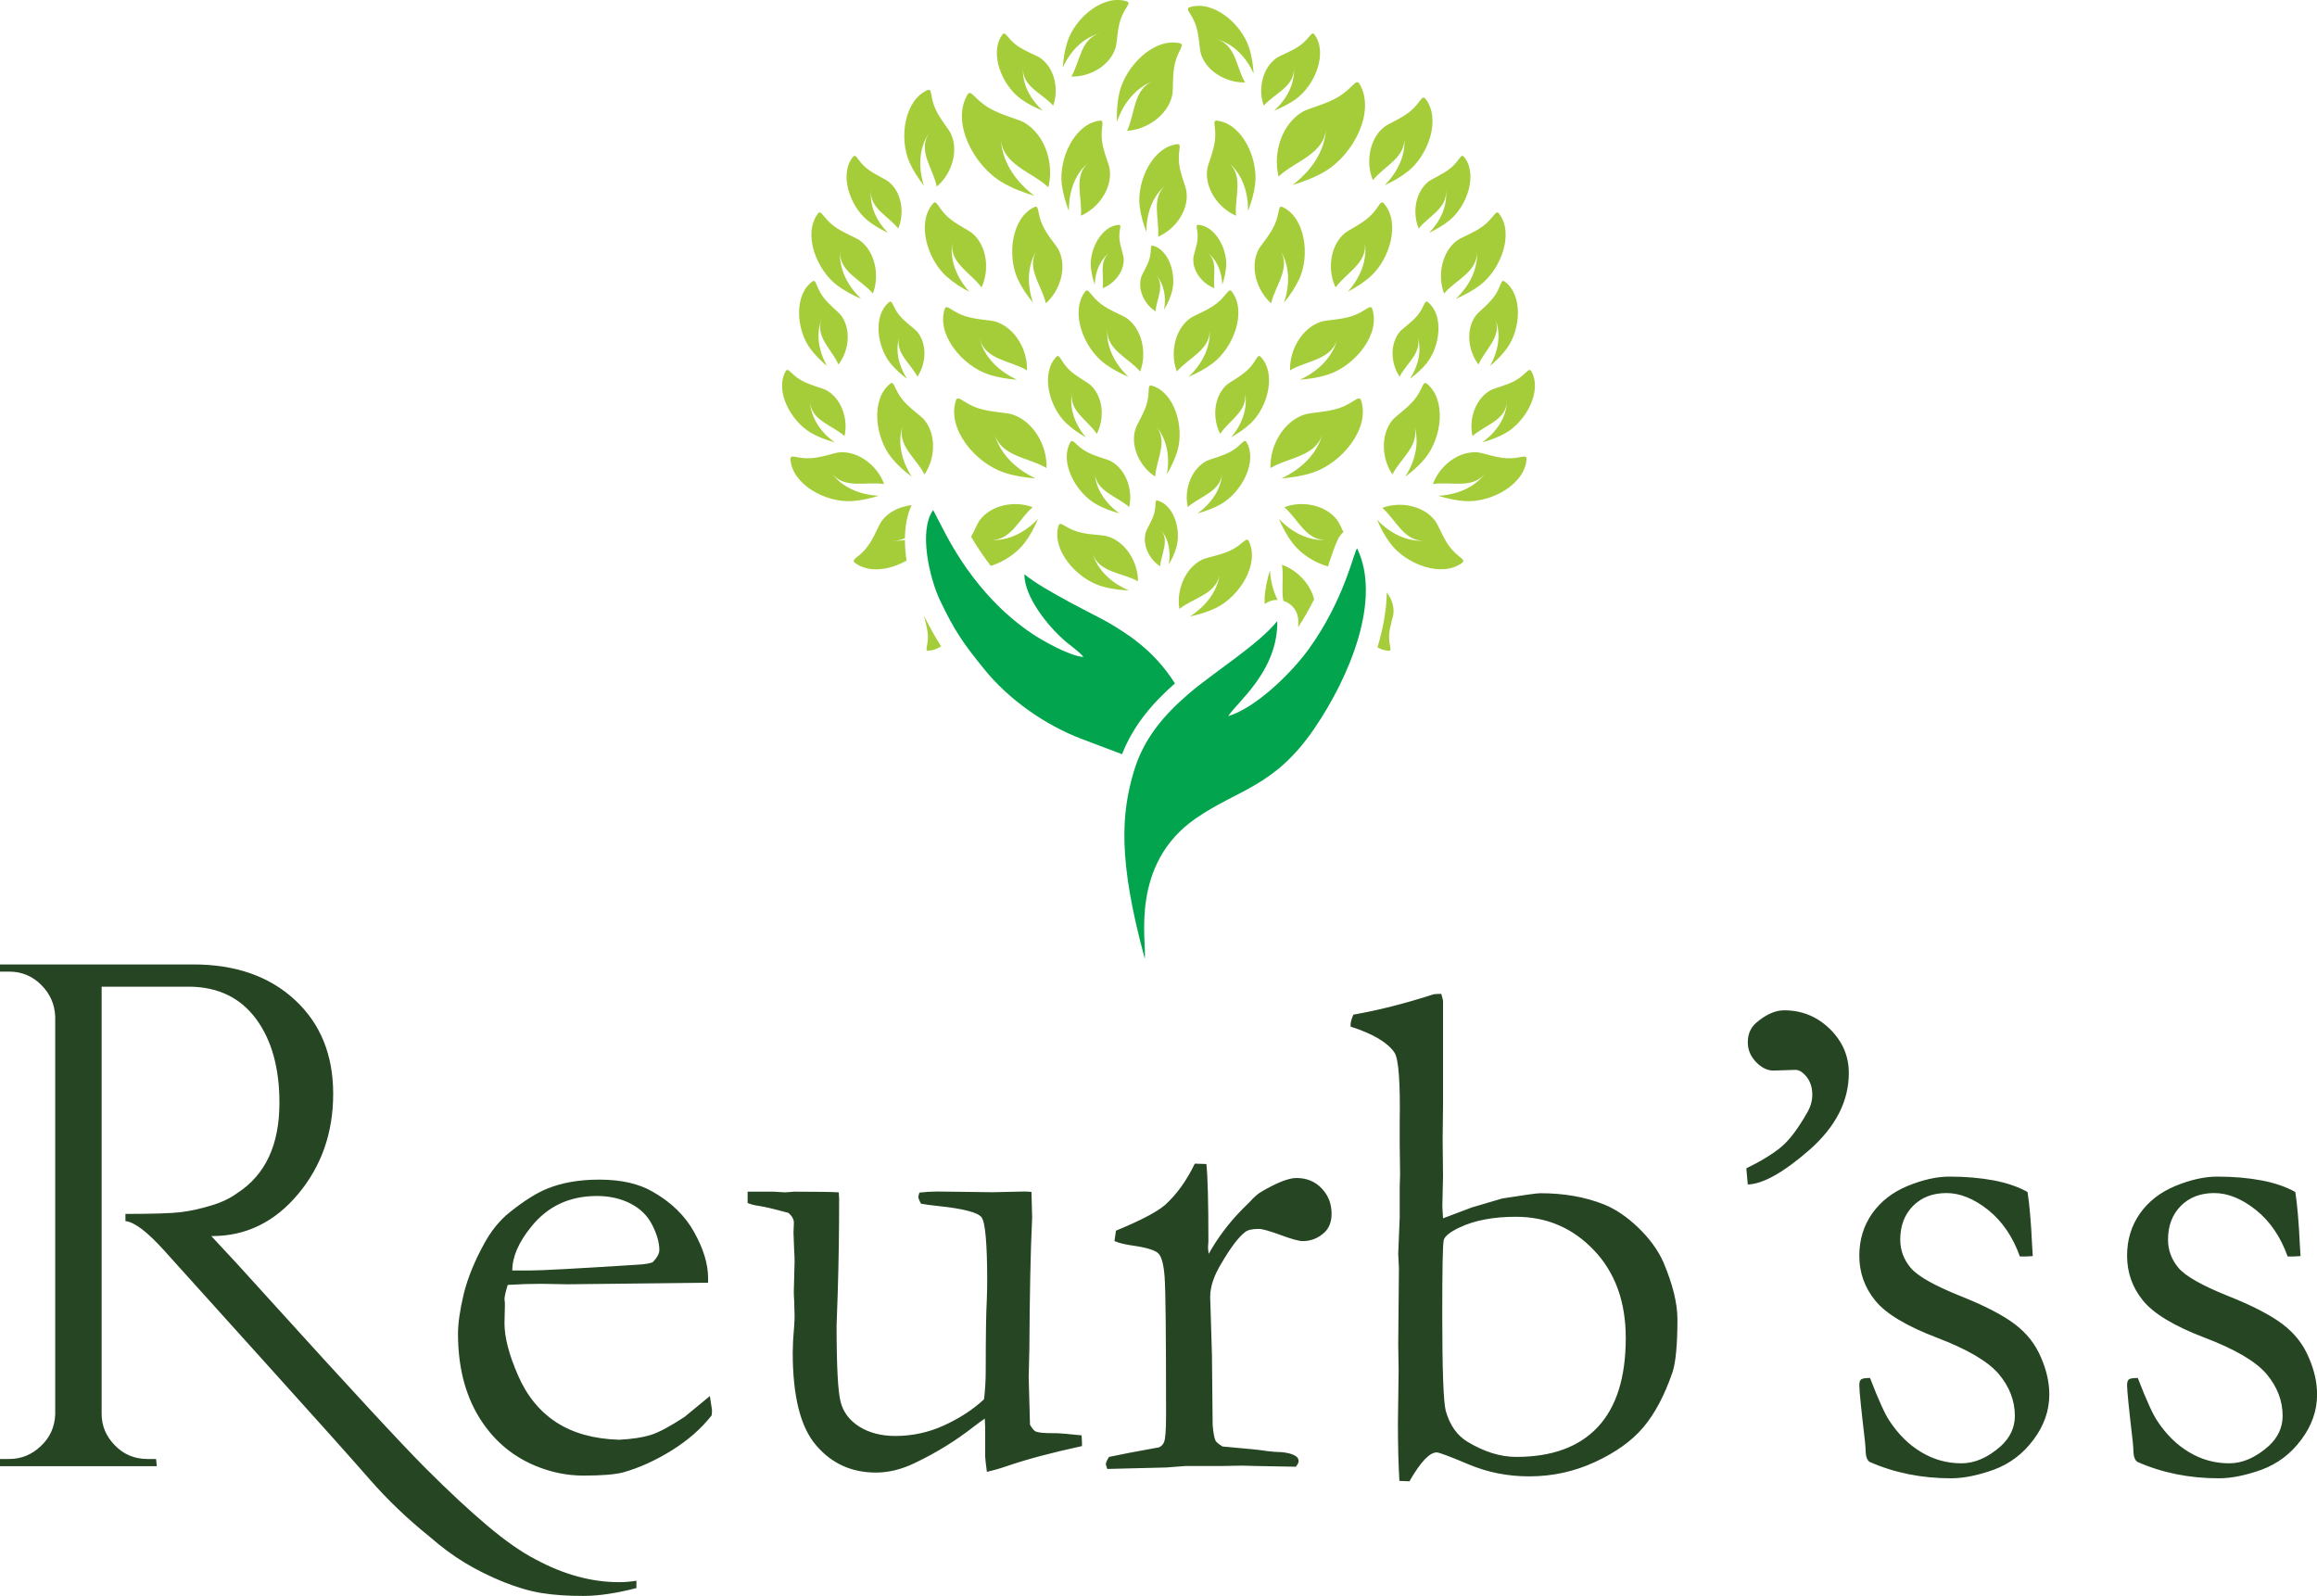
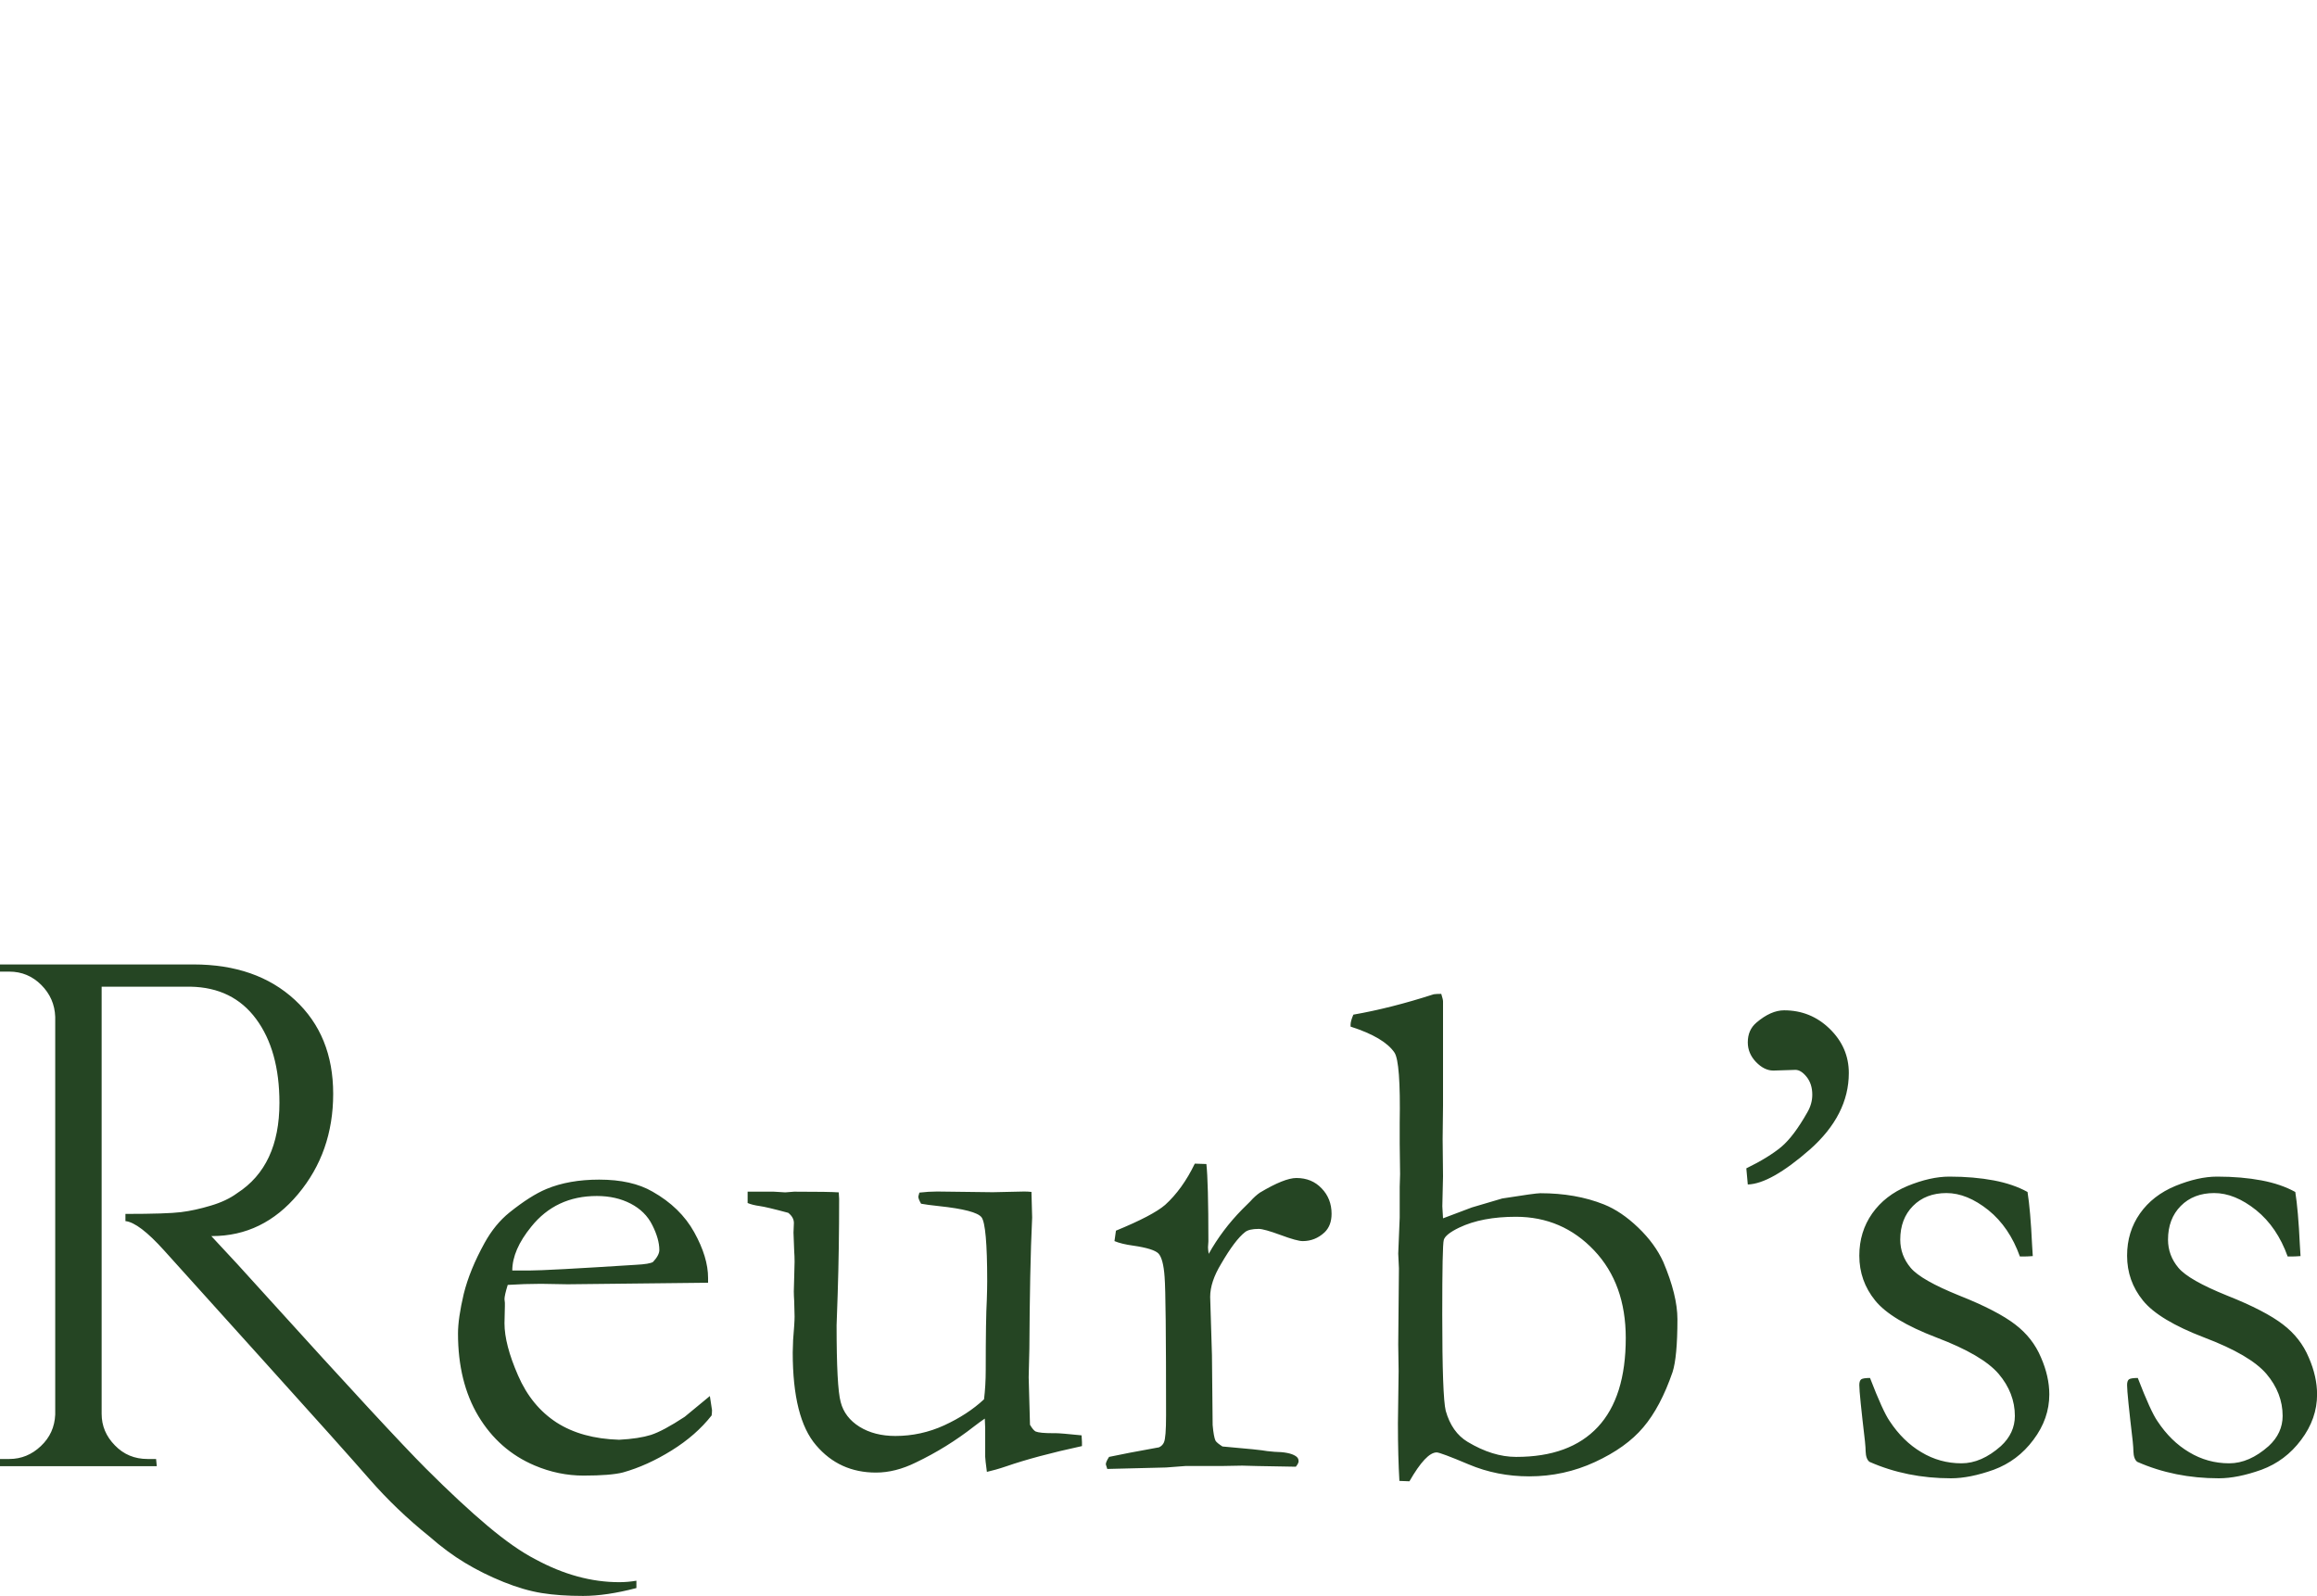
<svg xmlns="http://www.w3.org/2000/svg" id="Camada_2" data-name="Camada 2" viewBox="0 0 300 206.63">
  <defs>
    <style>
      .cls-1 {
        fill: #254523;
      }

      .cls-2 {
        fill: #02a54d;
        fill-rule: evenodd;
      }

      .cls-3 {
        fill: #a4cd39;
      }
    </style>
  </defs>
-   <path class="cls-3" d="M135.73,24.24c-2.12-2.01-6.04-2.92-6.15-6.41.09,3.1,1.97,5.74,4.36,7.52-1.42-.42-2.87-.97-4.16-1.73-3.73-2.19-6.63-7.77-4.52-11.35.46-.78.91.6,2.82,1.72,1.65.97,3.73,1.4,4.56,1.89,2.71,1.59,3.86,5.35,3.1,8.36M160.04,27.92c-.24-2.29,1.08-5.18-1.05-6.93,1.9,1.54,2.64,3.99,2.6,6.34.42-1.09.77-2.27.92-3.43.42-3.39-1.67-7.88-4.92-8.28-.71-.09-.07.86-.28,2.59-.19,1.5-.92,3.01-1.01,3.76-.31,2.46,1.48,4.99,3.74,5.96ZM139.95,27.92c.24-2.29-1.08-5.18,1.05-6.93-1.9,1.54-2.64,3.99-2.6,6.34-.42-1.09-.77-2.27-.92-3.43-.42-3.39,1.67-7.88,4.92-8.28.71-.09.07.86.28,2.59.19,1.5.92,3.01,1.01,3.76.31,2.46-1.48,4.99-3.74,5.96ZM168.19,36.21c1.45-3.09.84-8.01-2.12-9.4-.65-.3-.33.8-1.07,2.38-.64,1.37-1.8,2.58-2.12,3.26-1.05,2.24-.13,5.2,1.71,6.82.48-2.26,2.63-4.59,1.14-6.91,1.32,2.05,1.28,4.61.52,6.83.74-.91,1.43-1.92,1.93-2.98ZM131.81,36.21c-1.45-3.09-.84-8.01,2.12-9.4.65-.3.33.8,1.07,2.38.64,1.37,1.8,2.58,2.12,3.26,1.05,2.24.13,5.2-1.71,6.82-.48-2.26-2.63-4.59-1.14-6.91-1.32,2.05-1.28,4.61-.52,6.83-.74-.91-1.44-1.92-1.93-2.98ZM186.99,37.99c1.48-1.77,4.47-2.83,4.23-5.58.21,2.44-1.02,4.67-2.73,6.28,1.08-.46,2.16-1.03,3.1-1.73,2.73-2.06,4.49-6.69,2.51-9.3-.43-.57-.67.55-2.06,1.6-1.21.91-2.8,1.44-3.4,1.89-1.98,1.49-2.54,4.54-1.67,6.83ZM113.01,37.99c-1.48-1.77-4.47-2.83-4.23-5.58-.21,2.44,1.02,4.67,2.73,6.28-1.08-.46-2.16-1.03-3.1-1.73-2.73-2.06-4.48-6.69-2.51-9.3.43-.57.67.55,2.06,1.6,1.2.91,2.79,1.44,3.4,1.89,1.98,1.49,2.54,4.54,1.67,6.83ZM190.66,56.46c1.54-1.41,4.34-2.01,4.46-4.49-.1,2.21-1.47,4.06-3.19,5.3,1.02-.28,2.06-.66,2.98-1.18,2.68-1.52,4.81-5.46,3.36-8.03-.32-.56-.66.42-2.03,1.19-1.19.67-2.68.96-3.27,1.29-1.95,1.1-2.82,3.77-2.31,5.92ZM109.34,56.46c-1.54-1.41-4.34-2.01-4.46-4.49.1,2.21,1.47,4.06,3.19,5.3-1.02-.28-2.06-.66-2.98-1.18-2.68-1.52-4.81-5.46-3.36-8.03.32-.56.66.42,2.03,1.19,1.19.67,2.68.96,3.27,1.29,1.95,1.1,2.82,3.77,2.31,5.92ZM197.65,59.44c.04-.72-.87-.01-2.6-.11-1.51-.09-3.06-.72-3.81-.77-2.48-.15-4.88,1.8-5.71,4.12,2.28-.39,5.24.74,6.85-1.5-1.42,1.99-3.81,2.89-6.16,3.01,1.11.35,2.31.62,3.48.69,3.41.21,7.76-2.18,7.95-5.44ZM102.35,59.44c-.04-.72.87-.01,2.6-.11,1.51-.09,3.06-.72,3.81-.77,2.48-.15,4.89,1.8,5.71,4.12-2.28-.39-5.24.74-6.85-1.5,1.42,1.99,3.81,2.89,6.15,3.01-1.11.35-2.31.62-3.48.69-3.41.21-7.75-2.18-7.95-5.44ZM181.93,61.74c.94-.7,1.86-1.51,2.6-2.42,2.16-2.65,2.77-7.56.23-9.63-.56-.45-.52.7-1.62,2.05-.95,1.17-2.37,2.06-2.85,2.65-1.57,1.92-1.39,5.02,0,7.04,1.02-2.07,3.67-3.82,2.79-6.43.79,2.32.12,4.78-1.15,6.75ZM118.07,61.74c-.94-.7-1.86-1.51-2.6-2.42-2.16-2.65-2.77-7.56-.23-9.63.56-.45.52.7,1.61,2.05.95,1.17,2.37,2.06,2.85,2.65,1.57,1.92,1.39,5.02,0,7.04-1.02-2.07-3.67-3.82-2.79-6.43-.79,2.32-.12,4.78,1.16,6.75ZM183.51,43.49c.65,1.9.1,3.93-.95,5.55.77-.57,1.53-1.24,2.14-1.99,1.77-2.18,2.27-6.22.19-7.92-.46-.37-.43.57-1.33,1.68-.79.96-1.95,1.7-2.34,2.17-1.29,1.58-1.14,4.12,0,5.79.84-1.7,3.02-3.14,2.29-5.29ZM116.49,43.49c-.65,1.9-.1,3.93.95,5.55-.77-.57-1.53-1.24-2.14-1.99-1.77-2.18-2.27-6.22-.19-7.92.46-.37.42.57,1.33,1.68.79.96,1.95,1.7,2.34,2.17,1.29,1.58,1.14,4.12,0,5.79-.84-1.7-3.02-3.14-2.29-5.29ZM178.28,67.26c.46,1.07,1.03,2.16,1.74,3.1,2.06,2.72,6.69,4.48,9.3,2.5.57-.43-.56-.66-1.61-2.05-.91-1.2-1.44-2.79-1.9-3.39-1.5-1.98-4.55-2.54-6.84-1.66,1.77,1.48,2.84,4.47,5.59,4.23-2.44.22-4.67-1.02-6.29-2.72ZM117.36,72.59c-2.2,1.24-4.91,1.62-6.68.27-.57-.43.56-.66,1.61-2.05.91-1.2,1.44-2.79,1.9-3.39.89-1.18,2.34-1.85,3.85-2.02-.59,1.23-.85,2.71-.87,4.27-.5.25-1.06.38-1.72.32.59.05,1.16.02,1.72-.08,0,.88.08,1.79.21,2.69ZM181.81,17.62c.29,2.43-.88,4.7-2.53,6.37,1.06-.49,2.13-1.09,3.05-1.83,2.66-2.14,4.27-6.83,2.22-9.38-.45-.56-.65.57-2,1.67-1.18.95-2.75,1.53-3.34,2-1.93,1.55-2.4,4.62-1.45,6.88,1.42-1.81,4.38-2.97,4.06-5.71ZM120.29,17.22c-1.37,2.03-1.38,4.58-.66,6.82-.72-.92-1.39-1.95-1.87-3.02-1.38-3.12-.67-8.02,2.32-9.35.66-.29.31.81,1.02,2.4.61,1.38,1.75,2.62,2.05,3.31,1.01,2.27.02,5.2-1.86,6.78-.43-2.26-2.53-4.65-.99-6.93ZM174.48,37.79c1.04-.54,2.08-1.2,2.95-1.98,2.55-2.27,3.92-7.03,1.75-9.47-.48-.53-.62.6-1.91,1.76-1.13,1.01-2.67,1.66-3.24,2.17-1.85,1.65-2.16,4.73-1.1,6.95,1.33-1.88,4.22-3.19,3.77-5.91.41,2.41-.64,4.74-2.21,6.48ZM125.52,37.79c-1.04-.54-2.07-1.2-2.95-1.98-2.55-2.27-3.92-7.03-1.75-9.47.48-.53.62.6,1.91,1.76,1.13,1.01,2.67,1.66,3.24,2.17,1.85,1.65,2.16,4.73,1.11,6.95-1.33-1.88-4.22-3.19-3.77-5.91-.41,2.41.64,4.74,2.21,6.48ZM167.53,8.71c.16,2.2-.99,4.19-2.55,5.62.97-.4,1.96-.89,2.82-1.51,2.48-1.81,4.14-5.96,2.4-8.34-.38-.52-.61.49-1.88,1.41-1.1.8-2.54,1.25-3.09,1.66-1.81,1.31-2.36,4.05-1.6,6.13,1.36-1.57,4.07-2.48,3.9-4.96ZM132.46,8.71c-.16,2.2.99,4.19,2.55,5.62-.97-.4-1.96-.89-2.82-1.51-2.49-1.81-4.14-5.96-2.4-8.34.38-.52.61.49,1.88,1.41,1.1.8,2.54,1.25,3.09,1.66,1.81,1.31,2.36,4.05,1.6,6.13-1.36-1.57-4.07-2.48-3.9-4.96ZM155.5,7.01c.74,2.27,3.34,3.74,5.71,3.66-1.15-1.9-1.19-4.96-3.76-5.61,2.29.57,3.94,2.4,4.87,4.46-.08-1.12-.25-2.3-.6-3.37-1.02-3.13-4.69-6.19-7.69-5.21-.66.22.29.78.82,2.38.45,1.39.43,3,.66,3.69ZM144.42,6.25c-.74,2.27-3.34,3.74-5.71,3.66,1.15-1.9,1.19-4.96,3.76-5.61-2.29.57-3.94,2.4-4.87,4.46.08-1.12.26-2.3.61-3.37,1.02-3.13,4.69-6.19,7.69-5.21.66.21-.3.78-.82,2.38-.45,1.39-.43,3-.66,3.69ZM148.44,30.06c-.4-1.06-.74-2.22-.88-3.35-.39-3.3,1.69-7.66,4.85-8.04.69-.08.06.84.26,2.53.18,1.46.88,2.94.96,3.67.28,2.4-1.48,4.85-3.69,5.78.25-2.23-1.02-5.06,1.07-6.74-1.86,1.49-2.6,3.87-2.58,6.16ZM144.61,15.81c-.03-1.23.04-2.53.31-3.74.79-3.51,4.48-7.22,7.84-6.47.74.17-.24.88-.65,2.67-.35,1.56-.16,3.31-.34,4.09-.57,2.55-3.25,4.42-5.84,4.58,1.06-2.19.78-5.53,3.52-6.5-2.43.86-4.04,3.02-4.85,5.37ZM158.26,36.85c.25-.75.44-1.55.5-2.34.16-2.3-1.41-5.24-3.6-5.4-.48-.03-.01.58-.1,1.76-.07,1.01-.52,2.06-.55,2.56-.12,1.67,1.18,3.31,2.73,3.88-.25-1.54.54-3.52-.95-4.63,1.33.97,1.91,2.59,1.97,4.18ZM141.74,36.85c-.25-.75-.44-1.55-.5-2.34-.16-2.3,1.41-5.24,3.6-5.4.48-.03.01.58.1,1.76.08,1.01.51,2.06.55,2.56.12,1.67-1.18,3.31-2.73,3.88.25-1.54-.54-3.52.95-4.63-1.33.97-1.91,2.59-1.97,4.18ZM192.91,47.39c.81-.67,1.59-1.45,2.21-2.3,1.8-2.48,2.08-6.92-.3-8.64-.52-.38-.43.65-1.34,1.92-.8,1.1-2.02,1.97-2.42,2.52-1.3,1.8-.98,4.56.38,6.31.8-1.91,3.08-3.61,2.16-5.91.83,2.03.35,4.28-.69,6.11ZM107.09,47.39c-.81-.67-1.59-1.45-2.21-2.3-1.8-2.48-2.08-6.92.3-8.64.52-.38.43.65,1.34,1.92.8,1.1,2.02,1.97,2.42,2.52,1.3,1.8.98,4.56-.38,6.31-.8-1.91-3.08-3.61-2.16-5.91-.83,2.03-.35,4.28.69,6.11ZM180.43,79.32c.05-.94-.29-1.85-.87-2.62-.04,2.33-.49,4.74-1.21,7.11.44.26.93.42,1.44.44.55.03,0-.66.07-2,.06-1.16.54-2.35.57-2.93ZM121.85,83.68c-.5.33-1.05.54-1.64.57-.55.03,0-.66-.07-2-.05-.92-.36-1.87-.5-2.51.73,1.46,1.44,2.73,2.22,3.94ZM187.81,21.77c-1.02.84-2.4,1.36-2.9,1.78-1.68,1.38-2.06,4.06-1.21,6.04,1.23-1.6,3.8-2.64,3.5-5.04.27,2.12-.73,4.12-2.16,5.59.92-.44,1.86-.97,2.65-1.62,2.31-1.9,3.68-6.01,1.86-8.22-.4-.48-.56.51-1.74,1.48ZM112.19,21.77c1.02.84,2.39,1.36,2.9,1.78,1.68,1.38,2.06,4.06,1.21,6.04-1.23-1.6-3.8-2.64-3.5-5.04-.27,2.12.73,4.12,2.16,5.59-.92-.44-1.86-.97-2.65-1.62-2.31-1.9-3.68-6.01-1.86-8.22.4-.48.56.51,1.74,1.48ZM165.9,61.94c1.36-.1,2.77-.32,4.07-.75,3.78-1.25,7.46-5.71,6.26-9.34-.27-.79-.94.36-2.87,1-1.67.55-3.63.54-4.46.82-2.75.91-4.51,4.07-4.4,6.93,2.3-1.4,6-1.46,6.77-4.58-.67,2.77-2.88,4.78-5.36,5.92ZM134.1,61.94c-1.36-.1-2.77-.32-4.07-.75-3.78-1.25-7.46-5.71-6.26-9.34.27-.79.94.36,2.87,1,1.67.55,3.63.54,4.46.82,2.75.91,4.51,4.07,4.4,6.93-2.3-1.4-6-1.46-6.76-4.58.67,2.77,2.88,4.78,5.36,5.92ZM173.18,43.79c-.61,2.52-2.61,4.34-4.87,5.37,1.23-.09,2.51-.29,3.69-.68,3.43-1.14,6.77-5.18,5.68-8.47-.24-.72-.86.33-2.6.91-1.52.5-3.29.49-4.05.74-2.49.83-4.09,3.69-3.99,6.29,2.08-1.27,5.44-1.32,6.14-4.16ZM126.82,43.79c.61,2.52,2.61,4.34,4.87,5.37-1.23-.09-2.51-.29-3.69-.68-3.43-1.14-6.77-5.18-5.68-8.47.24-.72.86.33,2.61.91,1.52.5,3.29.49,4.05.74,2.49.83,4.09,3.69,3.99,6.29-2.08-1.27-5.44-1.32-6.14-4.16ZM165.59,67.18c.46,1.07,1.03,2.16,1.74,3.1,1.06,1.4,2.81,2.55,4.61,3.06.46-1.38,1.08-3.35,1.59-4,.13-.17.27-.32.42-.45-.32-.66-.58-1.24-.82-1.56-1.5-1.98-4.55-2.54-6.84-1.66,1.77,1.48,2.84,4.47,5.59,4.23-2.44.22-4.67-1.02-6.29-2.72ZM134.41,67.18c-.46,1.07-1.03,2.16-1.74,3.1-1.02,1.34-2.66,2.45-4.38,2.99-.93-1.2-1.78-2.46-2.55-3.77.48-.89.82-1.76,1.13-2.17,1.5-1.98,4.55-2.54,6.84-1.66-1.77,1.48-2.84,4.47-5.59,4.23,2.44.22,4.67-1.02,6.29-2.72ZM165.43,77.68c-.61-1.18-.92-2.51-1-3.84-.35,1.16-.63,2.4-.69,3.61-.01.25-.01.51,0,.77.49-.37,1.08-.56,1.69-.54ZM170.15,77.6c-.49-2.02-2.21-3.79-4.17-4.48.26,1.45-.08,3.18.18,4.67l.09.03c1.11.38,1.83,1.37,1.85,2.54,0,.28,0,.55-.01.83.76-1.16,1.44-2.36,2.06-3.6ZM152.39,48.09c1.48-1.77,4.47-2.83,4.23-5.58.21,2.44-1.02,4.67-2.73,6.28,1.08-.46,2.16-1.03,3.1-1.73,2.73-2.06,4.48-6.69,2.51-9.3-.43-.57-.67.55-2.06,1.6-1.2.91-2.8,1.44-3.4,1.89-1.98,1.49-2.54,4.54-1.67,6.83ZM147.61,48.09c-1.48-1.77-4.47-2.83-4.23-5.58-.21,2.44,1.02,4.67,2.73,6.28-1.08-.46-2.16-1.03-3.1-1.73-2.73-2.06-4.49-6.69-2.51-9.3.43-.57.67.55,2.06,1.6,1.2.91,2.8,1.44,3.4,1.89,1.98,1.49,2.54,4.54,1.67,6.83ZM153.79,65.66c1.54-1.41,4.34-2.01,4.46-4.49-.1,2.21-1.47,4.06-3.19,5.3,1.02-.28,2.06-.66,2.99-1.18,2.68-1.52,4.81-5.46,3.36-8.03-.32-.56-.66.42-2.03,1.19-1.19.67-2.68.96-3.27,1.29-1.95,1.1-2.82,3.77-2.31,5.92ZM146.21,65.66c-1.54-1.41-4.34-2.01-4.46-4.49.1,2.21,1.47,4.06,3.19,5.3-1.02-.28-2.06-.66-2.99-1.18-2.68-1.52-4.81-5.46-3.36-8.03.32-.56.66.42,2.03,1.19,1.19.67,2.68.96,3.27,1.29,1.95,1.1,2.82,3.77,2.31,5.92ZM161.7,70.07c-.32-.64-.76.41-2.33,1.18-1.36.66-3.02.87-3.7,1.2-2.23,1.08-3.38,3.97-2.96,6.39,1.79-1.45,4.93-1.92,5.23-4.66-.26,2.43-1.91,4.39-3.89,5.64,1.14-.24,2.32-.59,3.38-1.1,3.07-1.49,5.7-5.69,4.27-8.64ZM137.06,68.07c.21-.69.82.29,2.49.78,1.45.43,3.12.37,3.84.59,2.38.71,3.97,3.37,3.95,5.82-2-1.14-5.18-1.1-5.92-3.75.65,2.36,2.59,4.02,4.75,4.94-1.17-.05-2.38-.21-3.51-.54-3.27-.97-6.54-4.7-5.61-7.84ZM159.38,56.64c.91-.52,1.82-1.14,2.59-1.87,2.21-2.12,3.3-6.43,1.27-8.56-.45-.47-.54.56-1.66,1.65-.98.94-2.34,1.58-2.83,2.04-1.61,1.54-1.79,4.31-.76,6.27,1.13-1.74,3.68-3,3.19-5.42.45,2.15-.42,4.27-1.78,5.89ZM140.62,56.64c-.91-.52-1.82-1.14-2.59-1.87-2.21-2.12-3.29-6.43-1.27-8.56.45-.47.54.56,1.66,1.65.98.94,2.34,1.58,2.83,2.04,1.61,1.54,1.79,4.31.76,6.27-1.13-1.74-3.68-3-3.19-5.42-.45,2.15.42,4.27,1.78,5.89ZM151.1,61.38c.55-.95,1.05-1.98,1.36-3.04.89-3.08-.38-7.55-3.33-8.41-.65-.19-.19.79-.65,2.36-.4,1.36-1.3,2.65-1.49,3.33-.65,2.24.64,4.85,2.58,6.08.12-2.16,1.77-4.64.05-6.58,1.53,1.71,1.85,4.09,1.48,6.26ZM150.73,40.09c.4-.68.76-1.43.98-2.2.65-2.22-.27-5.46-2.41-6.08-.47-.13-.14.57-.47,1.71-.29.98-.94,1.92-1.08,2.41-.47,1.62.46,3.5,1.87,4.39.09-1.56,1.28-3.36.04-4.75,1.11,1.24,1.34,2.96,1.07,4.52ZM151.33,73.09c.4-.68.76-1.43.98-2.2.65-2.22-.27-5.46-2.41-6.08-.47-.13-.14.57-.47,1.71-.29.98-.94,1.92-1.08,2.41-.47,1.62.46,3.5,1.87,4.39.09-1.56,1.28-3.36.04-4.75,1.11,1.24,1.34,2.95,1.07,4.52ZM165.56,22.84c2.13-2.01,6.05-2.91,6.15-6.41-.09,3.1-1.97,5.74-4.36,7.52,1.42-.42,2.88-.97,4.16-1.73,3.73-2.19,6.63-7.77,4.52-11.35-.46-.78-.91.6-2.82,1.72-1.65.97-3.74,1.4-4.56,1.89-2.71,1.59-3.86,5.35-3.1,8.36Z" />
-   <path class="cls-2" d="M140.09,95.69c-4.87-1.86-9.51-5.15-12.69-9.09-2.72-3.36-3.79-4.9-5.67-8.83-1.39-2.91-2.82-9.09-.91-11.73l1.69,3.24c1.65,3.09,3.62,5.9,5.98,8.39,1.51,1.59,3.24,3.1,5.18,4.4,1.26.84,4.82,2.88,6.61,2.99-.35-.54-1.84-1.59-2.49-2.16-2.02-1.78-5.15-5.54-5.16-8.55,2.56,2.13,9.72,5.56,10.82,6.22,2.21,1.32,5.81,3.4,8.68,7.91-2.99,2.63-5.41,5.5-6.85,9.17l-5.18-1.96ZM148.22,124.11c-3.5-12.86-3.02-18.77-1.43-24.18,1.27-4.31,3.94-7.39,7.19-10.17,3.11-2.66,9.04-6.38,11.4-9.35.1,6.48-5.25,10.53-6.35,12.31,3.63-1.1,8.24-5.65,10.43-8.69,4.59-6.36,5.8-12.46,6.25-13.04,3.21,6.58-.92,16.59-5.55,23.36-5.19,7.59-9.85,7.8-15.37,11.64-8.48,5.9-6.34,15.84-6.56,18.11Z" />
  <path class="cls-1" d="M276.8,178.42c1.11,2.88,1.96,4.75,2.54,5.58,1.14,1.73,2.51,3.08,4.1,4.02,1.59.96,3.33,1.44,5.2,1.44,1.72,0,3.42-.74,5.1-2.23,1.21-1.11,1.81-2.43,1.81-3.91,0-1.96-.7-3.79-2.1-5.44-1.41-1.64-4.08-3.2-8.03-4.7-3.93-1.5-6.59-3.11-7.95-4.79-1.38-1.7-2.06-3.63-2.06-5.82,0-2.06.56-3.88,1.67-5.46,1.1-1.56,2.63-2.75,4.58-3.56,1.96-.8,3.76-1.21,5.41-1.21,2.12,0,4.04.17,5.74.49,1.69.32,3.15.82,4.38,1.5.25,1.56.45,3.84.59,6.85l.09,1.45c-.4.03-.74.05-1.02.05h-.65c-.9-2.52-2.26-4.53-4.08-6-1.84-1.47-3.65-2.21-5.43-2.21s-3.23.56-4.33,1.67c-1.1,1.11-1.65,2.57-1.65,4.36,0,1.36.45,2.58,1.35,3.65.9,1.07,3,2.26,6.29,3.59,3.31,1.31,5.72,2.57,7.24,3.74,1.52,1.16,2.63,2.58,3.34,4.27.73,1.67,1.08,3.26,1.08,4.79,0,2.09-.68,4.05-2.06,5.88-1.36,1.83-3.08,3.11-5.13,3.87-2.07.74-3.91,1.11-5.54,1.11-3.82,0-7.33-.71-10.55-2.13-.31-.23-.48-.7-.5-1.36,0-.26-.03-.71-.09-1.31-.48-4.1-.73-6.51-.73-7.27,0-.37.08-.6.23-.73.14-.12.53-.19,1.16-.19M242.13,178.42c1.11,2.88,1.96,4.75,2.54,5.58,1.14,1.73,2.51,3.08,4.1,4.02,1.59.96,3.33,1.44,5.2,1.44,1.72,0,3.42-.74,5.1-2.23,1.21-1.11,1.81-2.43,1.81-3.91,0-1.96-.7-3.79-2.1-5.44-1.41-1.64-4.08-3.2-8.03-4.7-3.93-1.5-6.59-3.11-7.95-4.79-1.38-1.7-2.06-3.63-2.06-5.82,0-2.06.56-3.88,1.67-5.46,1.1-1.56,2.63-2.75,4.58-3.56,1.96-.8,3.76-1.21,5.41-1.21,2.12,0,4.04.17,5.74.49,1.69.32,3.15.82,4.38,1.5.25,1.56.45,3.84.59,6.85l.09,1.45c-.4.03-.74.05-1.02.05h-.65c-.9-2.52-2.26-4.53-4.08-6-1.84-1.47-3.65-2.21-5.43-2.21s-3.23.56-4.33,1.67c-1.1,1.11-1.65,2.57-1.65,4.36,0,1.36.45,2.58,1.35,3.65.9,1.07,3,2.26,6.29,3.59,3.31,1.31,5.72,2.57,7.24,3.74,1.52,1.16,2.63,2.58,3.34,4.27.73,1.67,1.08,3.26,1.08,4.79,0,2.09-.68,4.05-2.06,5.88-1.36,1.83-3.08,3.11-5.13,3.87-2.07.74-3.91,1.11-5.54,1.11-3.82,0-7.33-.71-10.55-2.13-.31-.23-.48-.7-.5-1.36,0-.26-.03-.71-.09-1.31-.48-4.1-.73-6.51-.73-7.27,0-.37.08-.6.23-.73.14-.12.53-.19,1.16-.19ZM226.3,153.36l-.19-2.09c1.93-.94,3.43-1.87,4.52-2.77,1.08-.91,2.21-2.41,3.39-4.5.42-.73.63-1.48.63-2.27,0-.93-.25-1.7-.73-2.3-.48-.6-.97-.91-1.45-.91l-2.86.09c-.79,0-1.53-.37-2.24-1.1-.71-.74-1.07-1.59-1.07-2.55,0-1.08.37-1.93,1.13-2.57,1.24-1.05,2.43-1.58,3.57-1.58,2.3,0,4.27.8,5.91,2.4,1.65,1.61,2.47,3.51,2.47,5.72,0,3.63-1.69,6.93-5.04,9.9-3.37,2.95-6.05,4.47-8.04,4.53ZM196.32,188.63c4.62,0,8.14-1.28,10.56-3.87,2.41-2.58,3.62-6.42,3.62-11.52,0-4.67-1.36-8.46-4.1-11.35-2.74-2.89-6.11-4.35-10.13-4.35-2.91,0-5.37.46-7.35,1.41-1.18.57-1.84,1.1-1.98,1.58-.14.48-.2,3.71-.2,9.68,0,7.1.15,11.24.45,12.45.53,1.87,1.47,3.2,2.83,4.02,2.17,1.3,4.25,1.95,6.29,1.95ZM174.87,132.9v-.23c0-.31.12-.74.36-1.3,3.26-.57,6.73-1.45,10.41-2.64.2-.03.54-.05.97-.05.15.48.23.8.23.96v13.52l-.05,4.32.05,4.81-.09,3.9c0,.15.03.66.09,1.55l3.74-1.41c.4-.11,1.72-.51,3.93-1.16,2.85-.45,4.49-.68,4.93-.68,3.05,0,5.8.48,8.23,1.45,1.5.6,2.97,1.59,4.44,3,1.47,1.41,2.54,2.89,3.25,4.45,1.22,2.88,1.83,5.35,1.83,7.42,0,3.29-.22,5.57-.63,6.84-1.04,3.02-2.3,5.4-3.79,7.15-1.48,1.76-3.57,3.25-6.25,4.49-2.68,1.24-5.51,1.86-8.52,1.86-2.77,0-5.38-.51-7.84-1.55-2.46-1.04-3.84-1.55-4.14-1.55-.93,0-2.1,1.25-3.53,3.74l-1.3-.05c-.12-2.03-.19-4.52-.19-7.47l.09-6.76-.05-3.43.09-9.87-.09-1.9.19-4.67v-3.99l.05-1.62c0-.34-.02-1.65-.05-3.94v-2.72c.09-5.24-.14-8.29-.68-9.09-.88-1.3-2.77-2.43-5.68-3.36ZM143.37,190.2l-.19-.6c0-.22.14-.54.42-.97l2.68-.54,3.79-.7c.31-.15.51-.36.63-.63.19-.4.28-1.56.28-3.51,0-10.35-.06-16.32-.19-17.93-.11-1.59-.39-2.6-.8-3.03-.42-.42-1.52-.76-3.25-1.01-1.04-.14-1.84-.34-2.44-.59l.19-1.35c3.16-1.3,5.29-2.41,6.37-3.34,1.5-1.36,2.78-3.14,3.84-5.34l1.5.05c.17,1.5.26,4.84.26,10.01l-.05.77c0,.19.03.46.09.85,1.16-2.07,2.6-3.99,4.33-5.75l1.05-1.04c.42-.48.84-.85,1.24-1.13,2.12-1.27,3.7-1.9,4.73-1.9,1.35,0,2.43.45,3.28,1.35.85.88,1.28,1.98,1.28,3.28,0,1.04-.31,1.83-.91,2.41-.82.76-1.76,1.13-2.83,1.13-.48,0-1.44-.26-2.86-.79-1.44-.53-2.38-.79-2.83-.79-.85,0-1.44.14-1.78.42-.85.66-1.89,2.03-3.09,4.1-.94,1.55-1.42,2.97-1.42,4.28l.23,7.53.09,9.06c.09,1.04.22,1.7.36,2.01.12.22.43.46.91.77,3.26.28,5.2.48,5.8.6.42.03.73.06.94.09,1.3.02,2.2.2,2.72.54.26.15.4.37.4.68,0,.17-.12.42-.36.71l-5.04-.09-1.9-.05-2.75.05h-4.62l-2.49.19-7.61.19ZM96.82,154.29h3.37l1.48.09,1.16-.09c3.09,0,5.01.03,5.77.09l.05.85c0,4.25-.06,8.37-.19,12.34-.09,2.35-.14,3.7-.14,4.02,0,5.3.17,8.63.53,9.94.34,1.33,1.16,2.4,2.44,3.2,1.28.79,2.83,1.19,4.64,1.19,2.21,0,4.32-.46,6.33-1.38,2.01-.93,3.73-2.04,5.15-3.37.14-1.14.22-2.41.22-3.79,0-4.49.05-7.5.14-9.08.03-.93.05-1.73.05-2.43,0-4.87-.25-7.62-.73-8.26-.48-.63-2.32-1.11-5.51-1.45-1.07-.11-1.82-.22-2.32-.31-.23-.4-.36-.71-.36-.93l.14-.51c.79-.09,1.55-.14,2.3-.14l7.19.09c2.57-.06,3.93-.09,4.08-.09.32,0,.65.02.94.05l.09,3.31c-.22,4.58-.32,10.25-.36,17.01l-.09,3.67.17,6.16c.28.48.53.77.73.87.36.15,1.1.22,2.21.22h.4c.4,0,1.5.09,3.34.28.03.4.05.7.05.88v.51c-4.02.87-7.28,1.75-9.77,2.61-.99.34-1.84.57-2.54.73-.14-1.07-.22-1.72-.22-1.96v-3.7c0-.15-.02-.57-.05-1.24-.39.26-.85.6-1.36.99-2.38,1.86-4.9,3.42-7.56,4.69-1.78.88-3.5,1.31-5.17,1.31-3.17,0-5.75-1.18-7.75-3.53-2.03-2.35-3.03-6.36-3.03-12.02,0-.31.02-.85.05-1.62.12-1.45.19-2.46.19-3.03,0-.22-.02-.88-.05-2-.03-.48-.05-.9-.05-1.27,0-.26.02-.88.05-1.83.03-.94.05-1.62.05-2.01,0-.51-.02-.96-.05-1.36l-.09-2.4.05-1.25c0-.49-.25-.93-.73-1.31-1.89-.51-3.12-.8-3.71-.88-.57-.08-1.1-.2-1.55-.39v-1.48ZM66.33,164.5h2.13c1.55,0,6.17-.25,13.86-.74,1.21-.06,1.95-.19,2.23-.37.54-.57.82-1.1.82-1.55,0-.94-.31-2.03-.91-3.22-.6-1.21-1.55-2.13-2.8-2.78-1.27-.66-2.72-.99-4.39-.99-3.53,0-6.36,1.33-8.48,3.97-1.64,2.01-2.46,3.91-2.46,5.68ZM91.68,166.08l-18.19.2-3.45-.06c-1.41,0-2.85.05-4.3.14-.28.9-.42,1.52-.42,1.86l.05.45v.45l-.05,2.21c0,1.84.59,4.08,1.75,6.74,1.16,2.68,2.83,4.7,5,6.11,2.17,1.39,4.86,2.13,8.09,2.23,1.73-.09,3.11-.31,4.13-.63,1.04-.34,2.49-1.11,4.36-2.34l3.26-2.69.28,1.83c0,.22-.02.45-.05.68-1.36,1.73-3.08,3.23-5.17,4.53-2.09,1.3-4.19,2.26-6.34,2.86-1.04.26-2.72.4-5.07.4-2.15,0-4.27-.43-6.34-1.31-3.09-1.31-5.51-3.45-7.28-6.39-1.76-2.94-2.64-6.51-2.64-10.69,0-1.33.25-3.03.74-5.12.51-2.07,1.41-4.28,2.71-6.63.88-1.59,1.95-2.91,3.22-3.93,1.81-1.45,3.4-2.46,4.76-3.03,1.96-.82,4.25-1.22,6.85-1.22,2.81,0,5.1.51,6.9,1.55,2.41,1.36,4.22,3.12,5.41,5.27,1.19,2.15,1.79,4.11,1.79,5.91v.63ZM82.4,205.61c-2.6.68-4.9,1.02-6.91,1.02s-3.79-.12-5.34-.37c-1.55-.25-3.2-.73-4.96-1.44-1.76-.71-3.42-1.53-4.96-2.46-1.55-.93-3.09-2.07-4.64-3.43-2.85-2.29-5.43-4.76-7.75-7.42-2.32-2.66-6.79-7.66-13.41-14.99-6.62-7.33-11.01-12.2-13.18-14.62-2.17-2.41-3.84-3.68-5.01-3.8v-.93c3.59,0,5.99-.08,7.19-.23,1.21-.15,2.49-.43,3.85-.84,1.36-.4,2.51-.94,3.43-1.62,3.65-2.35,5.47-6.25,5.47-11.69,0-4.52-1.01-8.14-3.02-10.86-2.01-2.72-4.84-4.11-8.49-4.18h-11.51v55.31c0,1.55.57,2.91,1.72,4.08,1.14,1.18,2.55,1.76,4.22,1.76h1.11l.09.93H0v-.93h1.21c1.55,0,2.91-.56,4.08-1.67,1.18-1.11,1.79-2.47,1.86-4.08v-51.5c-.06-1.61-.66-2.98-1.81-4.13-1.14-1.14-2.52-1.72-4.13-1.72H0v-.93h25.05c5.44,0,9.82,1.53,13.13,4.59,3.31,3.06,4.96,7.11,4.96,12.16s-1.52,9.37-4.55,12.99c-3.03,3.62-6.74,5.43-11.14,5.43h-.09c2.1,2.23,4.49,4.83,7.15,7.79,10.7,11.82,17.57,19.24,20.6,22.27,3.03,3.03,5.71,5.52,8.03,7.47,2.32,1.95,4.38,3.39,6.17,4.31,3.65,1.98,7.27,2.97,10.86,2.97.74,0,1.48-.06,2.23-.19v.93Z" />
</svg>